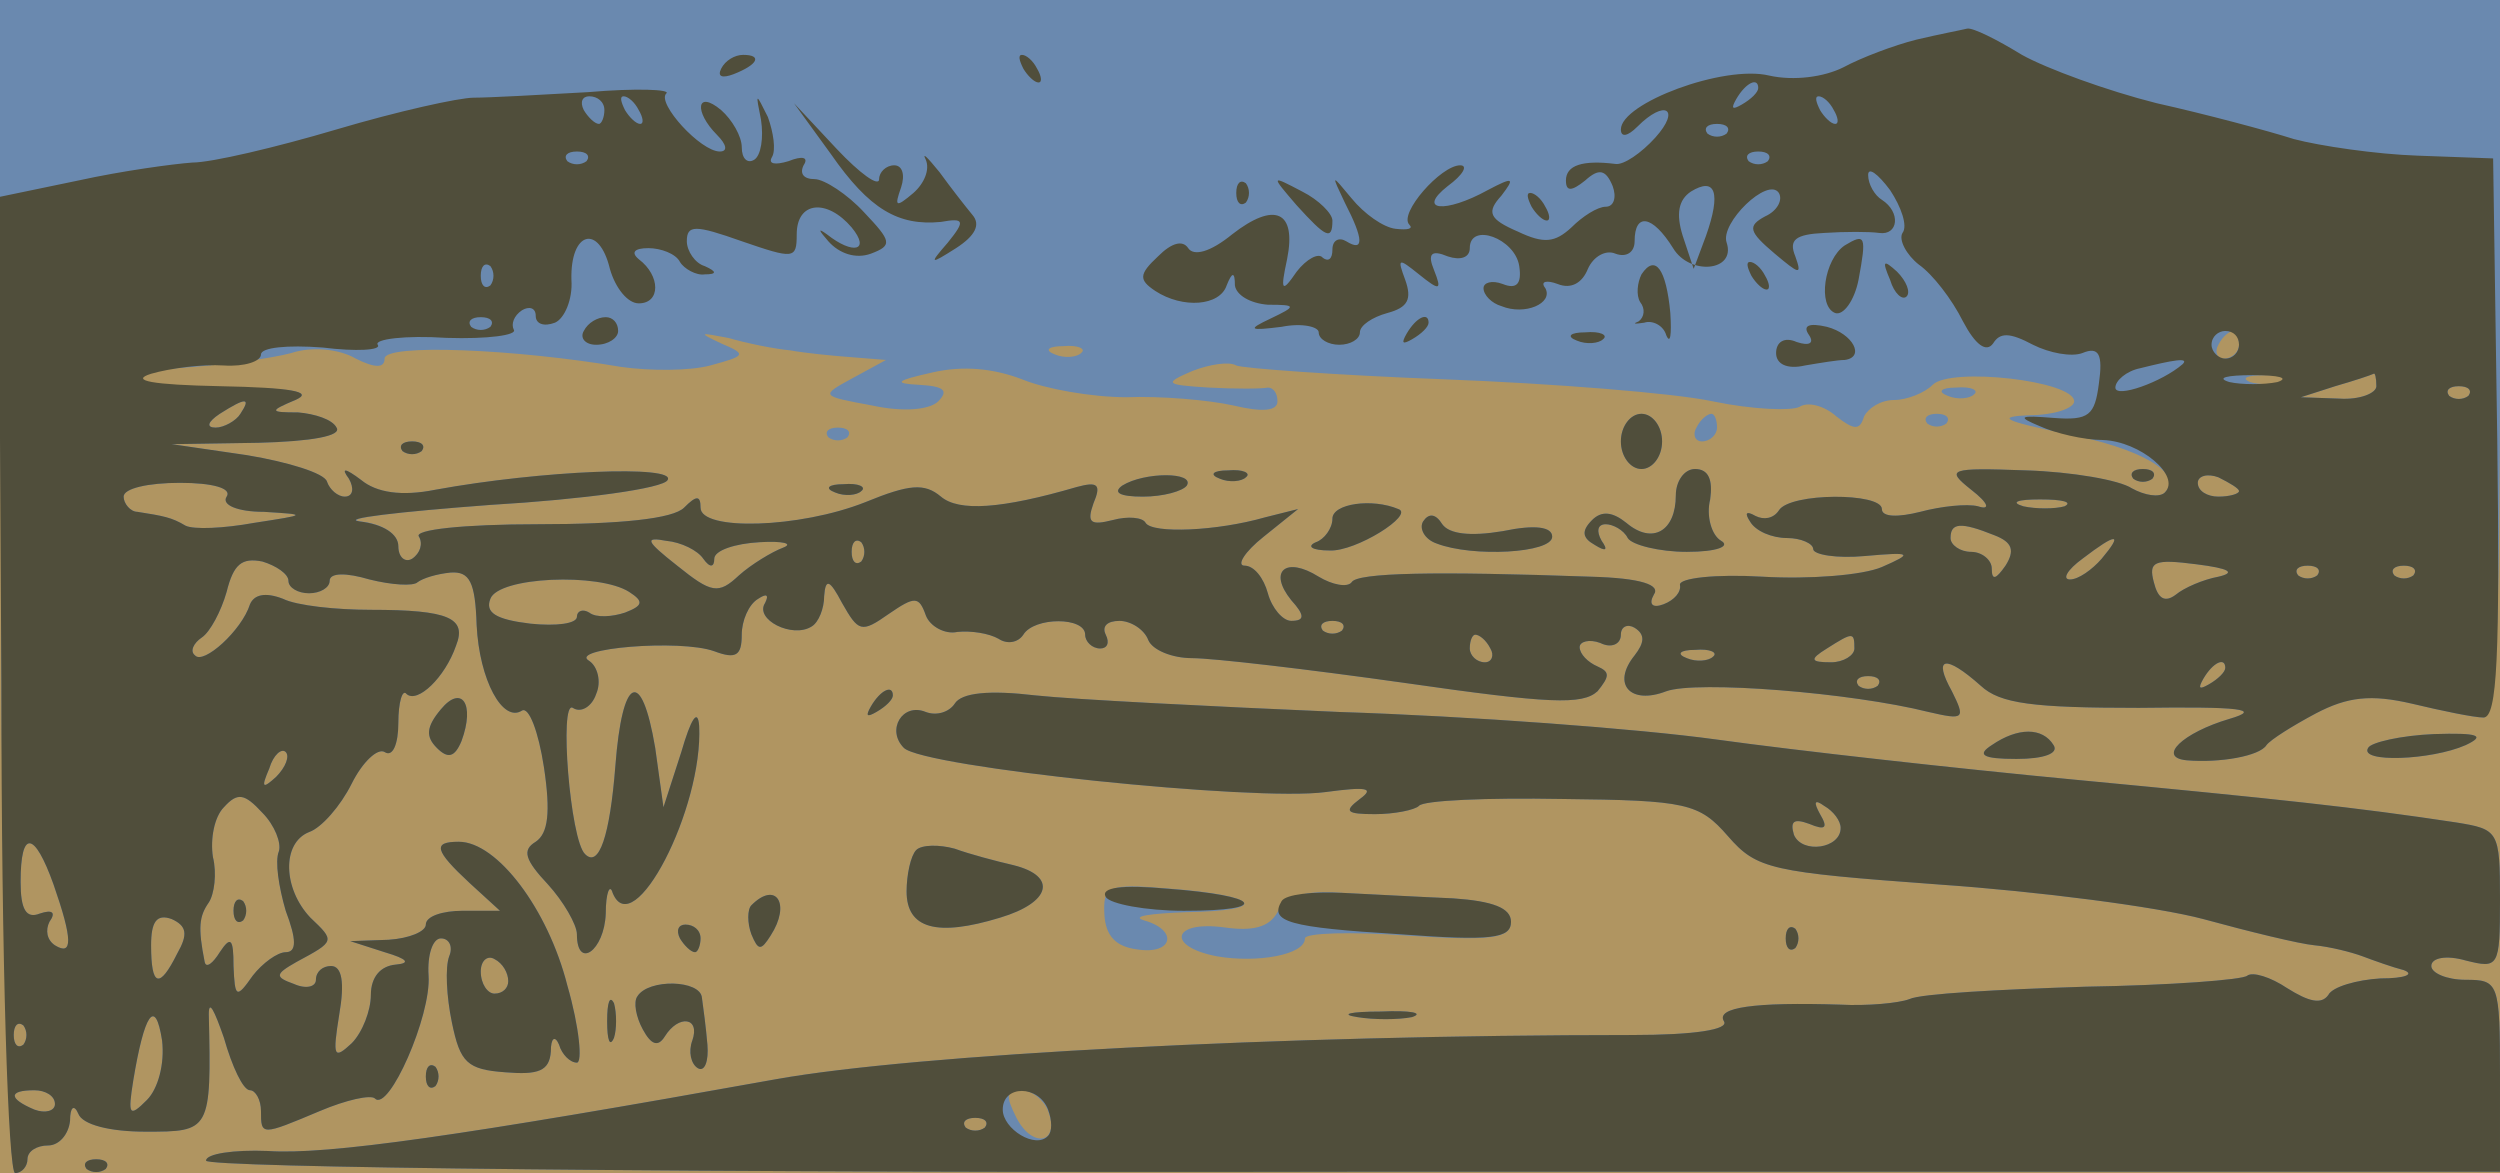
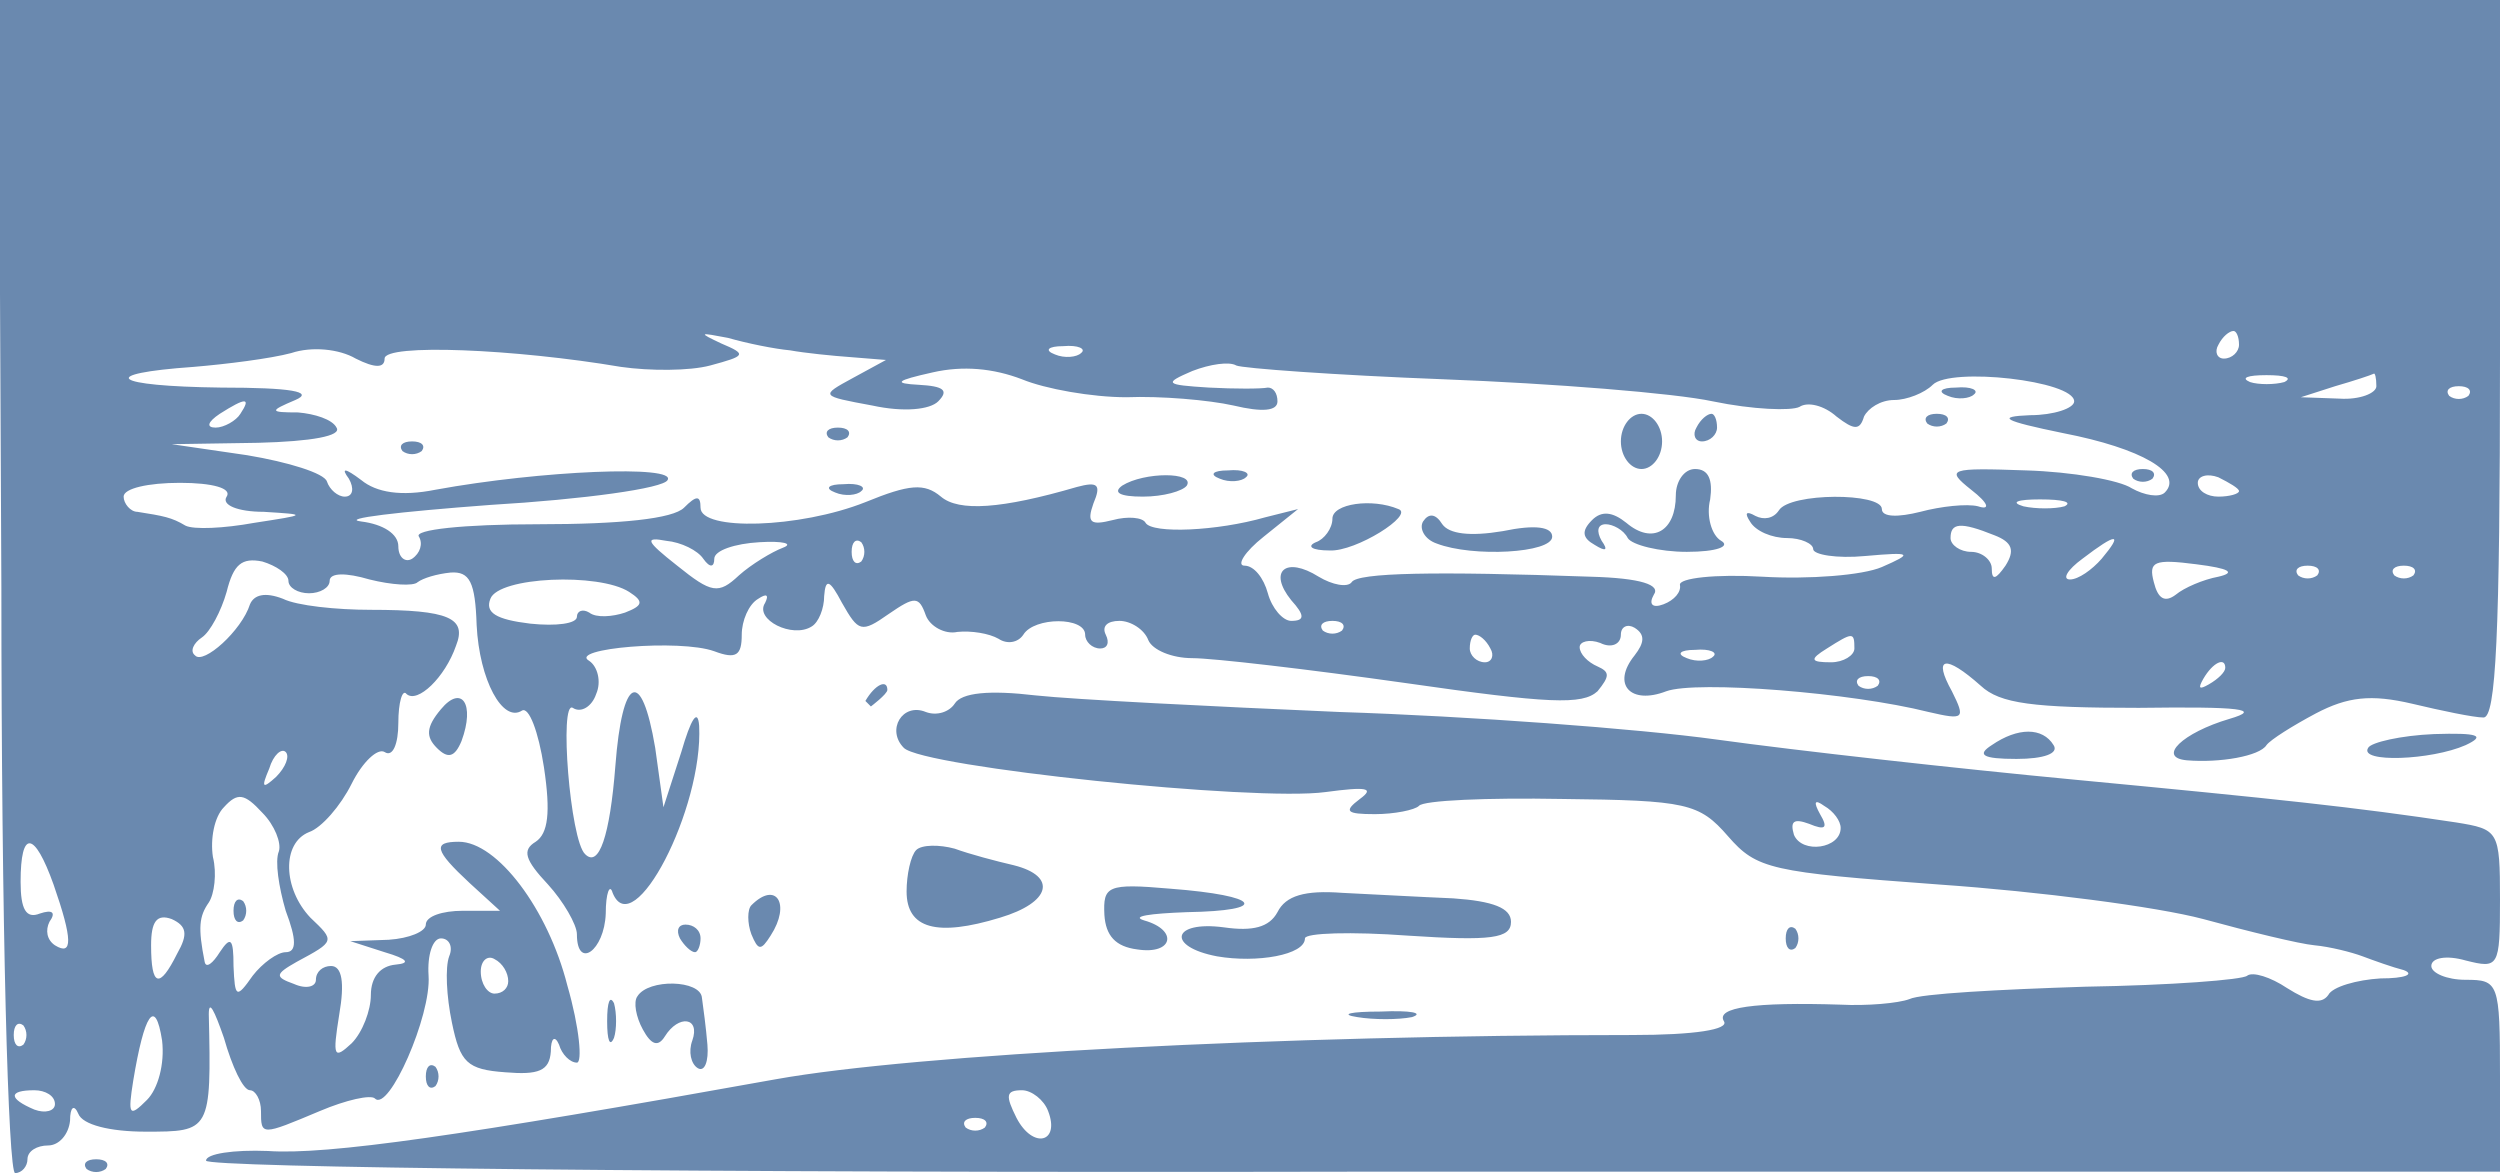
<svg xmlns="http://www.w3.org/2000/svg" width="1820" height="854">
  <g>
    <svg width="1820" height="854" />
    <svg width="1820" height="854" version="1.0" viewBox="0 0 1820 854">
      <g fill="#b09561" transform="matrix(1 0 0 -1.005 0 854)">
-         <path d="M0 425V0h1820v850H0V425z" />
-       </g>
+         </g>
    </svg>
    <svg width="1820" height="854" version="1.0" viewBox="0 0 1820 854">
      <g fill="#6a89af" transform="matrix(1 0 0 -1.005 0 854)">
-         <path d="M1 425C1 178 6 0 11 0s9 5 9 10c0 6 7 10 15 10s15 8 16 18c0 10 3 12 6 5 3-8 23-13 49-13 47 0 48 0 46 85 0 11 4 3 11-17 6-21 14-38 19-38 4 0 8-7 8-15 0-18 0-18 43 0 19 8 37 12 40 9 10-10 41 60 39 89-1 15 3 27 9 27s9-6 6-13c-3-8-2-29 2-48 6-29 11-34 39-36 24-2 32 1 33 15 0 10 3 12 6 5 2-7 8-13 13-13 4 0 2 25-7 56-14 55-51 104-79 104-19 0-18-6 8-30l22-20h-27c-15 0-27-4-27-10 0-5-12-10-27-11l-28-1 25-8c17-5 19-8 8-9s-18-9-18-22c0-11-6-27-14-35-13-12-14-10-9 21 4 23 2 35-6 35-6 0-11-4-11-10 0-5-7-7-16-3-14 5-14 7 2 16 28 15 28 15 10 32-20 21-21 54-1 62 9 3 23 19 31 35s19 26 24 23c6-4 10 6 10 21s3 25 6 21c8-7 28 12 36 35 8 20-5 26-62 26-25 0-54 3-64 8-13 5-21 3-24-4-6-19-34-44-40-37-4 3-1 9 5 13s14 19 18 33c5 20 11 25 26 22 10-3 19-9 19-14s7-9 15-9 15 4 15 9c0 6 12 6 29 1 16-4 32-5 35-2 4 3 14 6 24 7 14 1 18-7 19-38 2-40 19-71 33-62 5 3 12-15 16-41 5-33 3-48-6-54-10-6-8-13 9-31 11-12 21-29 21-36 0-26 20-12 21 15 0 15 3 22 5 15 15-37 66 61 63 121-1 13-6 5-13-19l-13-40-6 43c-10 59-24 52-29-13-4-51-12-74-22-64-11 10-19 112-9 106 6-4 14 1 17 10 4 9 1 20-5 24-16 9 66 16 91 7 16-6 20-3 20 12 0 10 5 22 12 26 6 4 8 3 5-3-8-12 20-26 34-17 5 3 9 13 9 22 1 13 4 12 13-5 12-21 14-22 34-8 19 13 22 13 27-1 3-8 14-14 23-12 10 1 23-1 30-5 6-4 14-3 18 3 8 13 45 13 45 0 0-5 5-10 11-10 5 0 7 4 4 10s1 10 10 10c8 0 18-6 21-14 3-7 17-13 32-13s84-8 155-18c105-15 129-16 140-6 9 11 9 14 0 18-7 3-13 9-13 14 0 4 7 6 15 3 8-4 15-1 15 6 0 6 5 8 10 5 8-5 7-11 0-20-17-21-3-36 23-26 22 8 135-1 191-15 26-6 27-5 17 15-14 25-5 27 21 4 14-13 38-16 115-16 75 1 90-1 66-8-34-10-53-28-31-30 24-2 53 3 58 11 3 4 19 14 36 23 23 12 40 14 70 7 21-5 45-10 52-10 9 0 12 59 12 260v260H-1l2-425zm574 171c11-2 31-4 45-5l25-2-24-13c-24-13-24-13 14-20 23-5 42-3 48 3 8 8 4 11-14 12-19 1-17 3 10 9 22 5 44 3 65-5 17-7 51-13 76-13 25 1 60-2 78-6 21-5 32-4 32 3 0 6-3 10-7 10-5-1-24-1-43 0-32 2-33 3-12 12 13 5 27 7 32 4 4-2 72-7 151-10s168-10 196-16c29-6 57-7 63-4 6 4 18 1 27-7 13-10 17-10 20 0 3 6 12 12 22 12 9 0 22 5 28 11 13 13 103 3 103-12 0-5-15-10-32-10-25-1-20-4 24-13 57-11 88-29 74-43-4-4-15-2-24 3-9 6-44 12-77 13-56 2-59 1-40-14 13-10 14-15 5-12-8 2-27 0-42-4-16-4-28-4-28 2 0 12-67 12-75-1-4-6-11-7-17-4-7 4-8 2-4-4 4-7 16-12 27-12 10 0 19-4 19-8s17-7 38-5c34 3 35 2 12-8-14-6-53-9-87-7s-61-1-60-6-4-11-12-14-11 0-7 7c5 7-9 12-46 13-113 4-170 3-174-4-3-4-14-2-24 4-24 15-37 4-20-17 10-11 10-15 0-15-6 0-14 9-17 20s-10 20-17 20c-6 0 0 10 14 21l25 20-24-6c-35-10-82-12-87-4-2 4-13 5-24 2-16-4-19-2-14 12 6 14 3 16-12 12-55-16-86-18-99-7-12 10-23 9-55-4-48-19-120-21-120-4 0 9-3 9-12 0-8-8-46-12-106-12-55 0-91-4-87-9 3-5 1-12-5-16-5-3-10 1-10 9 0 9-11 16-27 18s27 7 94 12c68 4 126 12 129 18 7 11-92 7-169-7-25-5-43-2-54 7-12 9-15 9-9 1 4-7 3-13-3-13-5 0-11 5-13 11s-28 14-58 19l-55 8 63 1c39 1 61 5 57 11-3 6-16 10-28 11-21 0-21 1-2 9 14 6-3 9-54 9-80 1-91 10-20 15 24 2 56 6 71 10 15 5 35 3 47-4 14-7 21-7 21 0 0 11 95 7 172-6 21-3 50-3 65 1 26 7 27 8 8 16-17 8-16 8 5 4 14-4 34-8 45-9zm1055 4c0-5-5-10-11-10-5 0-7 5-4 10 3 6 8 10 11 10 2 0 4-4 4-10zm-843-6c-3-3-12-4-19-1-8 3-5 6 6 6 11 1 17-2 13-5zm876-21c-7-2-19-2-25 0-7 3-2 5 12 5s19-2 13-5zm67-3c0-5-12-10-27-9l-28 1 25 8c14 4 26 8 28 9 1 1 2-3 2-9zm67-7c-4-3-10-3-14 0-3 4 0 7 7 7s10-3 7-7zM175 550c-3-5-12-10-18-10-7 0-6 4 3 10 19 12 23 12 15 0zm1455-56c0-2-7-4-15-4s-15 4-15 10c0 5 7 7 15 4 8-4 15-8 15-10zm-1465-4c-4-6 8-11 27-11 32-2 32-2-7-8-22-4-44-5-50-2-10 6-16 7-35 10-5 0-10 6-10 11 0 6 18 10 41 10 24 0 38-4 34-10zm1338-7c-7-2-21-2-30 0-10 3-4 5 12 5 17 0 24-2 18-5zm-51-21c13-5 15-11 8-22-7-10-10-11-10-2 0 6-7 12-15 12s-15 5-15 10c0 11 7 12 32 2zm-940-17c5-7 8-6 8 0s15 11 33 12c17 1 25-1 17-4s-23-12-32-20c-15-14-20-13-45 7-23 18-24 21-8 18 11-1 23-7 27-13zm115-2c-4-3-7 0-7 7s3 10 7 7c3-4 3-10 0-14zm903 2c-7-8-17-15-23-15s-2 7 9 15c25 19 30 19 14 0zm85-13c-11-2-25-8-31-13-8-6-13-3-16 9-4 15 0 17 31 13 24-3 29-6 16-9zm72 1c-4-3-10-3-14 0-3 4 0 7 7 7s10-3 7-7zm70 0c-4-3-10-3-14 0-3 4 0 7 7 7s10-3 7-7zM458 421c11-7 10-10-3-15-9-3-21-4-26 0-5 3-9 1-9-3 0-5-15-7-34-5-25 3-33 8-29 18 6 16 79 19 101 5zm519-28c-4-3-10-3-14 0-3 4 0 7 7 7s10-3 7-7zm108-13c3-5 1-10-4-10-6 0-11 5-11 10 0 6 2 10 4 10 3 0 8-4 11-10zm265 0c0-5-8-10-17-10-15 0-16 2-3 10 19 12 20 12 20 0zm-103-6c-3-3-12-4-19-1-8 3-5 6 6 6 11 1 17-2 13-5zm373-8c0-3-5-8-12-12s-8-3-4 4c7 12 16 16 16 8zm-253-13c-4-3-10-3-14 0-3 4 0 7 7 7s10-3 7-7zM201 287c-10-9-11-8-5 6 3 10 9 15 12 12s0-11-7-18zm2-54c-3-7 0-26 5-43 8-21 8-30 0-30-6 0-17-8-24-17-12-17-13-16-14 7 0 20-2 22-10 10-5-8-10-12-11-7-5 25-4 33 3 43 4 6 6 21 3 33-2 13 1 29 8 36 10 11 15 10 28-4 9-9 14-22 12-28zM39 209c14-40 14-52 1-44-6 4-7 11-4 17 5 7 2 9-7 6-10-4-14 3-14 23 0 38 10 37 24-2zm90-50c-13-26-19-24-19 6 0 17 4 23 15 19 11-5 12-11 4-25zm241-20c0-5-4-9-10-9-5 0-10 7-10 16 0 8 5 12 10 9 6-3 10-10 10-16zM107 53C94 40 93 42 97 67c8 48 16 61 21 29 2-17-3-35-11-43zM17 93c-4-3-7 0-7 7s3 10 7 7c3-4 3-10 0-14zm23-43c0-5-7-7-15-4-19 8-19 14 0 14 8 0 15-4 15-10zm1378 513c7-3 16-2 19 1 4 3-2 6-13 5-11 0-14-3-6-6zm-238-33c0-11 7-20 15-20s15 9 15 20-7 20-15 20-15-9-15-20zm55 10c-3-5-1-10 4-10 6 0 11 5 11 10 0 6-2 10-4 10-3 0-8-4-11-10zm168 3c4-3 10-3 14 0 3 4 0 7-7 7s-10-3-7-7zm-800-10c4-3 10-3 14 0 3 4 0 7-7 7s-10-3-7-7zm-310-10c4-3 10-3 14 0 3 4 0 7-7 7s-10-3-7-7zm524-25c-7-5-2-8 15-8 15 0 29 4 32 8 6 10-31 10-47 0zm71 5c7-3 16-2 19 1 4 3-2 6-13 5-11 0-14-3-6-6zm332-12c0-26-17-36-36-20-10 8-18 9-25 2-8-8-7-13 2-18 8-5 10-4 5 3-4 7-3 12 3 12 5 0 13-4 16-10 3-5 23-10 43-10 22 0 32 4 25 8s-11 18-8 30c2 14-1 22-11 22-8 0-14-9-14-19zm333 12c4-3 10-3 14 0 3 4 0 7-7 7s-10-3-7-7zm-945-10c7-3 16-2 19 1 4 3-2 6-13 5-11 0-14-3-6-6zm362-19c0-7-6-15-12-17-7-3-3-6 10-6 19-1 62 26 50 30-19 8-48 4-48-7zm66-2c-3-5 1-13 10-16 26-10 84-7 84 5 0 7-12 9-36 4-24-4-39-2-44 5-5 8-10 8-14 2zM170 190c0-7 3-10 7-7 3 4 3 10 0 14-4 3-7 0-7-7zm151 146c-11-13-11-20-3-28s13-7 18 5c10 27 0 41-15 23zm313 2c-4-7-3-8 4-4s12 9 12 12c0 8-9 4-16-8zm61 2c-4-6-13-9-21-6-17 7-29-13-16-26 14-14 256-39 307-32 30 4 36 3 25-5-12-9-10-11 11-11 14 0 29 3 32 6 3 4 50 6 104 5 91-1 100-3 121-27s31-26 154-35c72-5 158-16 192-25 33-9 70-18 81-19s27-5 35-8 22-8 30-10c8-3 1-6-17-6-17-1-35-6-38-12-5-7-14-5-30 5-12 8-25 12-29 9-3-3-56-7-118-8-62-2-120-5-128-9-8-3-31-5-50-4-63 2-91-2-85-12 4-6-21-10-67-10-255 0-522-14-623-32-229-41-327-55-370-52-25 1-45-2-45-7s347-9 835-8h835v69c0 68-1 70-25 70-14 0-25 5-25 10 0 6 11 8 25 4 24-6 25-5 25 44 0 50-1 51-32 56-73 11-130 17-278 31-85 8-202 21-260 29s-181 17-275 20c-93 4-193 9-221 12-34 4-54 2-59-6zm645-90c0-15-28-19-34-5-3 10 0 12 11 8 12-5 14-3 8 7-5 9-4 11 3 6 7-4 12-11 12-16zM763 45c9-23-11-28-23-5-8 16-8 20 4 20 7 0 16-7 19-15zm-46-12c-4-3-10-3-14 0-3 4 0 7 7 7s10-3 7-7zm733 277c-11-7-7-10 18-10 20 0 31 4 27 10-8 13-26 13-45 0zm274-2c-7-11 46-9 71 2 15 7 9 9-23 8-24-1-46-6-48-10zM667 234c-4-4-7-18-7-30 0-27 22-33 68-19 37 11 42 30 10 38-13 3-32 8-43 12-11 3-24 3-28-1zm137-47c1-15 8-23 24-25 26-4 30 14 5 21-10 3 4 5 31 6 61 1 54 12-12 17-46 4-49 2-48-19zm126 2c-6-11-18-14-39-11-38 5-42-14-5-21 29-5 64 1 64 13 0 4 34 5 75 2 61-4 75-2 75 10 0 10-13 15-42 17-24 1-60 3-81 4-27 2-41-2-47-14zm-383 5c-3-3-3-13 0-21 5-12 7-12 14-1 15 23 4 40-14 22zm-52-24c3-5 8-10 11-10 2 0 4 5 4 10 0 6-5 10-11 10-5 0-7-4-4-10zm805 0c0-7 3-10 7-7 3 4 3 10 0 14-4 3-7 0-7-7zm-836-42c-3-4-1-15 4-24 6-11 11-13 16-5 10 16 26 14 20-3-3-8-1-17 4-20s8 5 7 17-3 27-4 34c-1 13-39 14-47 1zm-22-18c0-14 2-19 5-12 2 6 2 18 0 25-3 6-5 1-5-13zm546 3c12-2 30-2 40 0 9 3-1 5-23 4-22 0-30-2-17-4zM310 70c0-7 3-10 7-7 3 4 3 10 0 14-4 3-7 0-7-7zM63 3c4-3 10-3 14 0 3 4 0 7-7 7s-10-3-7-7z" />
+         <path d="M1 425C1 178 6 0 11 0s9 5 9 10c0 6 7 10 15 10s15 8 16 18c0 10 3 12 6 5 3-8 23-13 49-13 47 0 48 0 46 85 0 11 4 3 11-17 6-21 14-38 19-38 4 0 8-7 8-15 0-18 0-18 43 0 19 8 37 12 40 9 10-10 41 60 39 89-1 15 3 27 9 27s9-6 6-13c-3-8-2-29 2-48 6-29 11-34 39-36 24-2 32 1 33 15 0 10 3 12 6 5 2-7 8-13 13-13 4 0 2 25-7 56-14 55-51 104-79 104-19 0-18-6 8-30l22-20h-27c-15 0-27-4-27-10 0-5-12-10-27-11l-28-1 25-8c17-5 19-8 8-9s-18-9-18-22c0-11-6-27-14-35-13-12-14-10-9 21 4 23 2 35-6 35-6 0-11-4-11-10 0-5-7-7-16-3-14 5-14 7 2 16 28 15 28 15 10 32-20 21-21 54-1 62 9 3 23 19 31 35s19 26 24 23c6-4 10 6 10 21s3 25 6 21c8-7 28 12 36 35 8 20-5 26-62 26-25 0-54 3-64 8-13 5-21 3-24-4-6-19-34-44-40-37-4 3-1 9 5 13s14 19 18 33c5 20 11 25 26 22 10-3 19-9 19-14s7-9 15-9 15 4 15 9c0 6 12 6 29 1 16-4 32-5 35-2 4 3 14 6 24 7 14 1 18-7 19-38 2-40 19-71 33-62 5 3 12-15 16-41 5-33 3-48-6-54-10-6-8-13 9-31 11-12 21-29 21-36 0-26 20-12 21 15 0 15 3 22 5 15 15-37 66 61 63 121-1 13-6 5-13-19l-13-40-6 43c-10 59-24 52-29-13-4-51-12-74-22-64-11 10-19 112-9 106 6-4 14 1 17 10 4 9 1 20-5 24-16 9 66 16 91 7 16-6 20-3 20 12 0 10 5 22 12 26 6 4 8 3 5-3-8-12 20-26 34-17 5 3 9 13 9 22 1 13 4 12 13-5 12-21 14-22 34-8 19 13 22 13 27-1 3-8 14-14 23-12 10 1 23-1 30-5 6-4 14-3 18 3 8 13 45 13 45 0 0-5 5-10 11-10 5 0 7 4 4 10s1 10 10 10c8 0 18-6 21-14 3-7 17-13 32-13s84-8 155-18c105-15 129-16 140-6 9 11 9 14 0 18-7 3-13 9-13 14 0 4 7 6 15 3 8-4 15-1 15 6 0 6 5 8 10 5 8-5 7-11 0-20-17-21-3-36 23-26 22 8 135-1 191-15 26-6 27-5 17 15-14 25-5 27 21 4 14-13 38-16 115-16 75 1 90-1 66-8-34-10-53-28-31-30 24-2 53 3 58 11 3 4 19 14 36 23 23 12 40 14 70 7 21-5 45-10 52-10 9 0 12 59 12 260v260H-1l2-425zm574 171c11-2 31-4 45-5l25-2-24-13c-24-13-24-13 14-20 23-5 42-3 48 3 8 8 4 11-14 12-19 1-17 3 10 9 22 5 44 3 65-5 17-7 51-13 76-13 25 1 60-2 78-6 21-5 32-4 32 3 0 6-3 10-7 10-5-1-24-1-43 0-32 2-33 3-12 12 13 5 27 7 32 4 4-2 72-7 151-10s168-10 196-16c29-6 57-7 63-4 6 4 18 1 27-7 13-10 17-10 20 0 3 6 12 12 22 12 9 0 22 5 28 11 13 13 103 3 103-12 0-5-15-10-32-10-25-1-20-4 24-13 57-11 88-29 74-43-4-4-15-2-24 3-9 6-44 12-77 13-56 2-59 1-40-14 13-10 14-15 5-12-8 2-27 0-42-4-16-4-28-4-28 2 0 12-67 12-75-1-4-6-11-7-17-4-7 4-8 2-4-4 4-7 16-12 27-12 10 0 19-4 19-8s17-7 38-5c34 3 35 2 12-8-14-6-53-9-87-7s-61-1-60-6-4-11-12-14-11 0-7 7c5 7-9 12-46 13-113 4-170 3-174-4-3-4-14-2-24 4-24 15-37 4-20-17 10-11 10-15 0-15-6 0-14 9-17 20s-10 20-17 20c-6 0 0 10 14 21l25 20-24-6c-35-10-82-12-87-4-2 4-13 5-24 2-16-4-19-2-14 12 6 14 3 16-12 12-55-16-86-18-99-7-12 10-23 9-55-4-48-19-120-21-120-4 0 9-3 9-12 0-8-8-46-12-106-12-55 0-91-4-87-9 3-5 1-12-5-16-5-3-10 1-10 9 0 9-11 16-27 18s27 7 94 12c68 4 126 12 129 18 7 11-92 7-169-7-25-5-43-2-54 7-12 9-15 9-9 1 4-7 3-13-3-13-5 0-11 5-13 11s-28 14-58 19l-55 8 63 1c39 1 61 5 57 11-3 6-16 10-28 11-21 0-21 1-2 9 14 6-3 9-54 9-80 1-91 10-20 15 24 2 56 6 71 10 15 5 35 3 47-4 14-7 21-7 21 0 0 11 95 7 172-6 21-3 50-3 65 1 26 7 27 8 8 16-17 8-16 8 5 4 14-4 34-8 45-9zm1055 4c0-5-5-10-11-10-5 0-7 5-4 10 3 6 8 10 11 10 2 0 4-4 4-10zm-843-6c-3-3-12-4-19-1-8 3-5 6 6 6 11 1 17-2 13-5zm876-21c-7-2-19-2-25 0-7 3-2 5 12 5s19-2 13-5zm67-3c0-5-12-10-27-9l-28 1 25 8c14 4 26 8 28 9 1 1 2-3 2-9zm67-7c-4-3-10-3-14 0-3 4 0 7 7 7s10-3 7-7zM175 550c-3-5-12-10-18-10-7 0-6 4 3 10 19 12 23 12 15 0zm1455-56c0-2-7-4-15-4s-15 4-15 10c0 5 7 7 15 4 8-4 15-8 15-10zm-1465-4c-4-6 8-11 27-11 32-2 32-2-7-8-22-4-44-5-50-2-10 6-16 7-35 10-5 0-10 6-10 11 0 6 18 10 41 10 24 0 38-4 34-10zm1338-7c-7-2-21-2-30 0-10 3-4 5 12 5 17 0 24-2 18-5zm-51-21c13-5 15-11 8-22-7-10-10-11-10-2 0 6-7 12-15 12s-15 5-15 10c0 11 7 12 32 2zm-940-17c5-7 8-6 8 0s15 11 33 12c17 1 25-1 17-4s-23-12-32-20c-15-14-20-13-45 7-23 18-24 21-8 18 11-1 23-7 27-13zm115-2c-4-3-7 0-7 7s3 10 7 7c3-4 3-10 0-14zm903 2c-7-8-17-15-23-15s-2 7 9 15c25 19 30 19 14 0zm85-13c-11-2-25-8-31-13-8-6-13-3-16 9-4 15 0 17 31 13 24-3 29-6 16-9zm72 1c-4-3-10-3-14 0-3 4 0 7 7 7s10-3 7-7zm70 0c-4-3-10-3-14 0-3 4 0 7 7 7s10-3 7-7zM458 421c11-7 10-10-3-15-9-3-21-4-26 0-5 3-9 1-9-3 0-5-15-7-34-5-25 3-33 8-29 18 6 16 79 19 101 5zm519-28c-4-3-10-3-14 0-3 4 0 7 7 7s10-3 7-7zm108-13c3-5 1-10-4-10-6 0-11 5-11 10 0 6 2 10 4 10 3 0 8-4 11-10zm265 0c0-5-8-10-17-10-15 0-16 2-3 10 19 12 20 12 20 0zm-103-6c-3-3-12-4-19-1-8 3-5 6 6 6 11 1 17-2 13-5zm373-8c0-3-5-8-12-12s-8-3-4 4c7 12 16 16 16 8zm-253-13c-4-3-10-3-14 0-3 4 0 7 7 7s10-3 7-7zM201 287c-10-9-11-8-5 6 3 10 9 15 12 12s0-11-7-18zm2-54c-3-7 0-26 5-43 8-21 8-30 0-30-6 0-17-8-24-17-12-17-13-16-14 7 0 20-2 22-10 10-5-8-10-12-11-7-5 25-4 33 3 43 4 6 6 21 3 33-2 13 1 29 8 36 10 11 15 10 28-4 9-9 14-22 12-28zM39 209c14-40 14-52 1-44-6 4-7 11-4 17 5 7 2 9-7 6-10-4-14 3-14 23 0 38 10 37 24-2zm90-50c-13-26-19-24-19 6 0 17 4 23 15 19 11-5 12-11 4-25zm241-20c0-5-4-9-10-9-5 0-10 7-10 16 0 8 5 12 10 9 6-3 10-10 10-16zM107 53C94 40 93 42 97 67c8 48 16 61 21 29 2-17-3-35-11-43zM17 93c-4-3-7 0-7 7s3 10 7 7c3-4 3-10 0-14zm23-43c0-5-7-7-15-4-19 8-19 14 0 14 8 0 15-4 15-10zm1378 513c7-3 16-2 19 1 4 3-2 6-13 5-11 0-14-3-6-6zm-238-33c0-11 7-20 15-20s15 9 15 20-7 20-15 20-15-9-15-20zm55 10c-3-5-1-10 4-10 6 0 11 5 11 10 0 6-2 10-4 10-3 0-8-4-11-10zm168 3c4-3 10-3 14 0 3 4 0 7-7 7s-10-3-7-7zm-800-10c4-3 10-3 14 0 3 4 0 7-7 7s-10-3-7-7zm-310-10c4-3 10-3 14 0 3 4 0 7-7 7s-10-3-7-7zm524-25c-7-5-2-8 15-8 15 0 29 4 32 8 6 10-31 10-47 0zm71 5c7-3 16-2 19 1 4 3-2 6-13 5-11 0-14-3-6-6zm332-12c0-26-17-36-36-20-10 8-18 9-25 2-8-8-7-13 2-18 8-5 10-4 5 3-4 7-3 12 3 12 5 0 13-4 16-10 3-5 23-10 43-10 22 0 32 4 25 8s-11 18-8 30c2 14-1 22-11 22-8 0-14-9-14-19zm333 12c4-3 10-3 14 0 3 4 0 7-7 7s-10-3-7-7zm-945-10c7-3 16-2 19 1 4 3-2 6-13 5-11 0-14-3-6-6zm362-19c0-7-6-15-12-17-7-3-3-6 10-6 19-1 62 26 50 30-19 8-48 4-48-7zm66-2c-3-5 1-13 10-16 26-10 84-7 84 5 0 7-12 9-36 4-24-4-39-2-44 5-5 8-10 8-14 2zM170 190c0-7 3-10 7-7 3 4 3 10 0 14-4 3-7 0-7-7zm151 146c-11-13-11-20-3-28s13-7 18 5c10 27 0 41-15 23zm313 2s12 9 12 12c0 8-9 4-16-8zm61 2c-4-6-13-9-21-6-17 7-29-13-16-26 14-14 256-39 307-32 30 4 36 3 25-5-12-9-10-11 11-11 14 0 29 3 32 6 3 4 50 6 104 5 91-1 100-3 121-27s31-26 154-35c72-5 158-16 192-25 33-9 70-18 81-19s27-5 35-8 22-8 30-10c8-3 1-6-17-6-17-1-35-6-38-12-5-7-14-5-30 5-12 8-25 12-29 9-3-3-56-7-118-8-62-2-120-5-128-9-8-3-31-5-50-4-63 2-91-2-85-12 4-6-21-10-67-10-255 0-522-14-623-32-229-41-327-55-370-52-25 1-45-2-45-7s347-9 835-8h835v69c0 68-1 70-25 70-14 0-25 5-25 10 0 6 11 8 25 4 24-6 25-5 25 44 0 50-1 51-32 56-73 11-130 17-278 31-85 8-202 21-260 29s-181 17-275 20c-93 4-193 9-221 12-34 4-54 2-59-6zm645-90c0-15-28-19-34-5-3 10 0 12 11 8 12-5 14-3 8 7-5 9-4 11 3 6 7-4 12-11 12-16zM763 45c9-23-11-28-23-5-8 16-8 20 4 20 7 0 16-7 19-15zm-46-12c-4-3-10-3-14 0-3 4 0 7 7 7s10-3 7-7zm733 277c-11-7-7-10 18-10 20 0 31 4 27 10-8 13-26 13-45 0zm274-2c-7-11 46-9 71 2 15 7 9 9-23 8-24-1-46-6-48-10zM667 234c-4-4-7-18-7-30 0-27 22-33 68-19 37 11 42 30 10 38-13 3-32 8-43 12-11 3-24 3-28-1zm137-47c1-15 8-23 24-25 26-4 30 14 5 21-10 3 4 5 31 6 61 1 54 12-12 17-46 4-49 2-48-19zm126 2c-6-11-18-14-39-11-38 5-42-14-5-21 29-5 64 1 64 13 0 4 34 5 75 2 61-4 75-2 75 10 0 10-13 15-42 17-24 1-60 3-81 4-27 2-41-2-47-14zm-383 5c-3-3-3-13 0-21 5-12 7-12 14-1 15 23 4 40-14 22zm-52-24c3-5 8-10 11-10 2 0 4 5 4 10 0 6-5 10-11 10-5 0-7-4-4-10zm805 0c0-7 3-10 7-7 3 4 3 10 0 14-4 3-7 0-7-7zm-836-42c-3-4-1-15 4-24 6-11 11-13 16-5 10 16 26 14 20-3-3-8-1-17 4-20s8 5 7 17-3 27-4 34c-1 13-39 14-47 1zm-22-18c0-14 2-19 5-12 2 6 2 18 0 25-3 6-5 1-5-13zm546 3c12-2 30-2 40 0 9 3-1 5-23 4-22 0-30-2-17-4zM310 70c0-7 3-10 7-7 3 4 3 10 0 14-4 3-7 0-7-7zM63 3c4-3 10-3 14 0 3 4 0 7-7 7s-10-3-7-7z" />
      </g>
    </svg>
    <svg width="1820" height="854" version="1.0" viewBox="0 0 1820 854">
      <g fill="#504e3b" transform="matrix(1 0 0 -1.005 0 854)">
-         <path d="M1395 821c-16-4-40-13-53-20-14-7-36-10-54-6-33 8-108-20-108-39 0-6 5-5 12 2 20 20 32 13 13-8-10-11-23-20-29-19-24 3-36-1-36-12 0-8 4-8 14 0 10 9 15 8 20-4 3-8 1-15-5-15s-17-7-25-15c-12-11-20-12-39-3-21 9-23 14-12 26 10 13 9 14-10 4-31-17-52-15-29 3 11 8 15 15 9 15-14 0-45-35-37-43 3-3-1-4-10-3s-23 11-32 22c-15 18-15 18-5-3 14-27 14-36 1-28-5 3-10 1-10-6s-3-9-7-6c-3 4-12-1-19-10-11-16-12-14-7 9 7 35-9 42-40 18-16-13-28-16-32-10s-12 4-22-6c-14-13-14-17-2-25 20-13 47-11 52 4 4 10 6 10 6 0 1-7 11-13 24-14 21 0 21-1 2-10-17-8-16-9 8-6 15 3 27 0 27-4 0-5 7-9 15-9s15 4 15 9 9 11 20 14c15 4 18 10 13 24-6 16-5 16 10 4s17-12 11 3c-5 12-2 15 10 10 9-3 16-1 16 6 0 19 33 7 36-13 2-13-2-17-12-13-8 3-14 1-14-3 0-5 6-11 13-13 17-7 38 2 32 13-4 5 1 6 9 3 10-4 18 1 22 11 4 9 13 14 20 11 8-3 14 1 14 9 0 21 13 19 28-5 12-20 46-17 39 4-5 14 30 48 38 36 3-5-1-13-10-17-13-7-12-11 7-27 18-15 20-16 15-2-5 12 0 16 21 17 15 1 33 1 40 0 14-2 16 15 2 24-5 3-10 11-10 18 0 6 7 1 16-11 8-12 13-26 9-31-3-5 3-16 12-23 10-7 24-25 32-41 9-17 17-23 22-16 5 8 12 8 29-1 12-6 28-9 36-6 12 5 15-1 12-22-3-23-7-27-33-25-25 2-27 1-10-6 11-5 32-10 46-10 27-1 57-26 45-38-4-4-15-2-24 3-9 6-44 12-77 13-56 2-59 1-40-14 13-10 14-15 5-12-8 2-27 0-42-4-16-4-28-4-28 2 0 12-67 12-75-1-4-6-11-7-17-4-7 4-8 2-4-4 4-7 16-12 27-12 10 0 19-4 19-8s17-7 38-5c34 3 35 2 12-8-14-6-53-9-87-7s-61-1-60-6-4-11-12-14-11 0-7 7c5 7-9 12-46 13-113 4-170 3-174-4-3-4-14-2-24 4-24 15-37 4-20-17 10-11 10-15 0-15-6 0-14 9-17 20s-10 20-17 20c-6 0 0 10 14 21l25 20-24-6c-35-10-82-12-87-4-2 4-13 5-24 2-16-4-19-2-14 12 6 14 3 16-12 12-55-16-86-18-99-7-12 10-23 9-55-4-48-19-120-21-120-4 0 9-3 9-12 0-8-8-46-12-106-12-55 0-91-4-87-9 3-5 1-12-5-16-5-3-10 1-10 9 0 9-11 16-28 18-15 2 28 7 95 12 68 4 126 12 129 18 7 11-92 7-169-7-25-5-43-2-54 7-12 9-15 9-9 1 4-7 3-13-3-13-5 0-11 5-13 11s-28 14-58 19l-55 8 63 1c39 1 61 5 57 11-3 6-16 10-28 11-21 0-21 1-2 9 14 6-3 9-55 10-49 1-66 4-50 9 14 4 37 7 53 6 15-1 27 3 27 8s19 7 45 5c24-3 43-2 40 2s20 7 50 5c30-1 52 2 49 6-2 4 0 10 6 14 5 3 10 2 10-4s6-8 14-5c7 3 13 17 12 31-1 35 20 41 28 8 4-14 13-25 21-25 16 0 16 20 0 32-6 5-3 8 7 8 9 0 20-4 23-10 3-5 12-10 18-9 9 0 9 2 0 6-7 2-13 11-13 18 0 12 6 12 40 0 38-13 40-13 40 5 0 24 22 26 40 5 14-17 1-20-18-5-7 5-6 3 1-5 8-9 20-13 31-9 16 6 15 9-5 30-12 13-29 24-36 24-8 0-11 4-8 10 4 6-1 7-11 3-10-3-15-2-12 3s1 18-3 29c-9 18-9 18-5-2 2-13 0-26-5-29s-9 1-9 9-7 20-15 27c-18 15-20-1-3-18 7-7 8-12 2-12-14 0-46 35-39 42 4 3-22 4-57 1-35-2-72-4-83-4s-56-10-100-23-91-24-105-24c-14-1-51-6-83-13l-58-12 2-353C1 152 6 0 11 0s9 5 9 10c0 6 7 10 15 10s15 8 16 18c0 10 3 12 6 5 3-8 23-13 49-13 47 0 48 0 46 85 0 11 4 3 11-17 6-21 14-38 19-38 4 0 8-7 8-15 0-18 0-18 43 0 19 8 37 12 40 9 10-10 41 60 39 89-1 15 3 27 9 27s9-6 6-13c-3-8-2-29 2-48 6-29 11-34 39-36 24-2 32 1 33 15 0 10 3 12 6 5 2-7 8-13 13-13 4 0 2 25-7 56-14 55-51 104-79 104-19 0-18-6 8-30l22-20h-27c-15 0-27-4-27-10 0-5-12-10-27-11l-28-1 25-8c17-5 19-8 8-9s-18-9-18-22c0-11-6-27-14-35-13-12-14-10-9 21 4 23 2 35-6 35-6 0-11-4-11-10 0-5-7-7-16-3-14 5-14 7 2 16 28 15 28 15 10 32-20 21-21 54-1 62 9 3 23 19 31 35s19 26 24 23c6-4 10 6 10 21s3 25 6 21c8-7 28 12 36 35 8 20-5 26-62 26-25 0-54 3-64 8-13 5-21 3-24-4-6-19-34-44-40-37-4 3-1 9 5 13s14 19 18 33c5 20 11 25 26 22 10-3 19-9 19-14s7-9 15-9 15 4 15 9c0 6 12 6 29 1 16-4 32-5 35-2 4 3 14 6 24 7 14 1 18-7 19-38 2-40 19-71 33-62 5 3 12-15 16-41 5-33 3-48-6-54-10-6-8-13 9-31 11-12 21-29 21-36 0-26 20-12 21 15 0 15 3 22 5 15 15-37 66 61 63 121-1 13-6 5-13-19l-13-40-6 43c-10 59-24 52-29-13-4-51-12-74-22-64-11 10-19 112-9 106 6-4 14 1 17 10 4 9 1 20-5 24-16 9 66 16 91 7 16-6 20-3 20 12 0 10 5 22 12 26 6 4 8 3 5-3-8-12 20-26 34-17 5 3 9 13 9 22 1 13 4 12 13-5 12-21 14-22 34-8 19 13 22 13 27-1 3-8 14-14 23-12 10 1 23-1 30-5 6-4 14-3 18 3 8 13 45 13 45 0 0-5 5-10 11-10 5 0 7 4 4 10s1 10 10 10c8 0 18-6 21-14 3-7 17-13 32-13s84-8 155-18c105-15 129-16 140-6 9 11 9 14 0 18-7 3-13 9-13 14 0 4 7 6 15 3 8-4 15-1 15 6 0 6 5 8 10 5 8-5 7-11 0-20-17-21-3-36 23-26 22 8 135-1 191-15 26-6 27-5 17 15-14 25-5 27 21 4 14-13 38-16 115-16 75 1 90-1 66-8-34-10-53-28-31-30 24-2 53 3 58 11 3 4 19 14 36 23 23 12 40 14 70 7 21-5 45-10 52-10 10 0 12 44 10 202l-3 203-55 2c-30 1-71 7-90 12-19 6-64 18-100 26-36 9-80 25-98 35-18 11-36 20-40 19s-20-4-37-8zm-115-35c0-3-5-8-12-12s-8-3-4 4c7 12 16 16 16 8zm-840-16c0-5-2-10-4-10-3 0-8 5-11 10-3 6-1 10 4 10 6 0 11-4 11-10zm25 0c3-5 4-10 1-10s-8 5-11 10c-3 6-4 10-1 10s8-4 11-10zm870 0c3-5 4-10 1-10s-8 5-11 10c-3 6-4 10-1 10s8-4 11-10zm-78-17c-4-3-10-3-14 0-3 4 0 7 7 7s10-3 7-7zm-830-20c-4-3-10-3-14 0-3 4 0 7 7 7s10-3 7-7zm860 0c-4-3-10-3-14 0-3 4 0 7 7 7s10-3 7-7zm-45-54-9-24-8 24c-5 16-3 26 6 32 18 11 22-1 11-32zm-885-36c-4-3-7 0-7 7s3 10 7 7c3-4 3-10 0-14zm0-30c-4-3-10-3-14 0-3 4 0 7 7 7s10-3 7-7zm1273-13c0-5-4-10-10-10-5 0-10 5-10 10 0 6 5 10 10 10 6 0 10-4 10-10zm-41-14c-15-13-49-25-49-17 0 5 8 12 18 14 24 6 36 8 31 3zm69-13c-10-2-26-2-35 0-10 3-2 5 17 5s27-2 18-5zm72-3c0-5-12-10-27-9l-28 1 25 8c14 4 26 8 28 9 1 1 2-3 2-9zm67-7c-4-3-10-3-14 0-3 4 0 7 7 7s10-3 7-7zM175 550c-3-5-12-10-18-10-7 0-6 4 3 10 19 12 23 12 15 0zm1455-56c0-2-7-4-15-4s-15 4-15 10c0 5 7 7 15 4 8-4 15-8 15-10zm-1465-4c-4-6 8-11 27-11 32-2 32-2-7-8-22-4-44-5-50-2-10 6-16 7-35 10-5 0-10 6-10 11 0 6 18 10 41 10 24 0 38-4 34-10zm1338-7c-7-2-21-2-30 0-10 3-4 5 12 5 17 0 24-2 18-5zm-51-21c13-5 15-11 8-22-7-10-10-11-10-2 0 6-7 12-15 12s-15 5-15 10c0 11 7 12 32 2zm-940-17c5-7 8-6 8 0s15 11 33 12c17 1 25-1 17-4s-23-12-32-20c-15-14-20-13-45 7-23 18-24 21-8 18 11-1 23-7 27-13zm115-2c-4-3-7 0-7 7s3 10 7 7c3-4 3-10 0-14zm903 2c-7-8-17-15-23-15s-2 7 9 15c25 19 30 19 14 0zm85-13c-11-2-25-8-31-13-8-6-13-3-16 9-4 15 0 17 31 13 24-3 29-6 16-9zm72 1c-4-3-10-3-14 0-3 4 0 7 7 7s10-3 7-7zm70 0c-4-3-10-3-14 0-3 4 0 7 7 7s10-3 7-7zM458 421c11-7 10-10-3-15-9-3-21-4-26 0-5 3-9 1-9-3 0-5-15-7-34-5-25 3-33 8-29 18 6 16 79 19 101 5zm519-28c-4-3-10-3-14 0-3 4 0 7 7 7s10-3 7-7zm108-13c3-5 1-10-4-10-6 0-11 5-11 10 0 6 2 10 4 10 3 0 8-4 11-10zm265 0c0-5-8-10-17-10-15 0-16 2-3 10 19 12 20 12 20 0zm-103-6c-3-3-12-4-19-1-8 3-5 6 6 6 11 1 17-2 13-5zm373-8c0-3-5-8-12-12s-8-3-4 4c7 12 16 16 16 8zm-253-13c-4-3-10-3-14 0-3 4 0 7 7 7s10-3 7-7zM201 287c-10-9-11-8-5 6 3 10 9 15 12 12s0-11-7-18zm2-54c-3-7 0-26 5-43 8-21 8-30 0-30-6 0-17-8-24-17-12-17-13-16-14 7 0 20-2 22-10 10-5-8-10-12-11-7-5 25-4 33 3 43 4 6 6 21 3 33-2 13 1 29 8 36 10 11 15 10 28-4 9-9 14-22 12-28zM39 209c14-40 14-52 1-44-6 4-7 11-4 17 5 7 2 9-7 6-10-4-14 3-14 23 0 38 10 37 24-2zm90-50c-13-26-19-24-19 6 0 17 4 23 15 19 11-5 12-11 4-25zm241-20c0-5-4-9-10-9-5 0-10 7-10 16 0 8 5 12 10 9 6-3 10-10 10-16zM107 53C94 40 93 42 97 67c8 48 16 61 21 29 2-17-3-35-11-43zM17 93c-4-3-7 0-7 7s3 10 7 7c3-4 3-10 0-14zm23-43c0-5-7-7-15-4-19 8-19 14 0 14 8 0 15-4 15-10zm130 140c0-7 3-10 7-7 3 4 3 10 0 14-4 3-7 0-7-7zm355 610c-3-6 1-7 9-4 18 7 21 14 7 14-6 0-13-4-16-10zm220 0c3-5 8-10 11-10s2 5-1 10c-3 6-8 10-11 10s-2-4 1-10zm-140-62c28-40 49-52 80-49 17 3 18 1 5-15-14-16-13-16 6-4 14 9 18 17 12 24-5 6-16 20-24 31-9 11-13 15-10 9 3-7-1-17-9-24-13-11-14-10-9 4 3 9 1 16-5 16s-11-5-11-10c0-6-14 4-31 22l-31 33 27-37zm295-28c0-7 3-10 7-7 3 4 3 10 0 14-4 3-7 0-7-7zm44-9c21-23 26-26 26-11 0 5-10 15-22 21-23 12-23 12-4-10zm171-1c3-5 8-10 11-10s2 5-1 10c-3 6-8 10-11 10s-2-4 1-10zm228-28c-15-10-20-44-7-49 6-2 14 9 17 24 6 32 5 34-10 25zm-148-21c-3-6-4-15-1-20 4-5 3-11-1-14-5-2-3-2 4-1 6 2 14-2 16-9 3-7 4 0 3 16-3 32-11 43-21 28zm80-1c3-5 8-10 11-10s2 5-1 10c-3 6-8 10-11 10s-2-4 1-10zm101-3c3-10 9-15 12-12s0 11-7 18c-10 9-11 8-5-6zm-951-37c-3-5 1-10 9-10 9 0 16 5 16 10 0 6-4 10-9 10-6 0-13-4-16-10zm599-2c-4-7-3-8 4-4s12 9 12 12c0 8-9 4-16-8zm293-1c4-6 0-8-9-5-9 4-15 0-15-8s8-12 21-9c12 2 24 4 29 4 15 2 6 19-13 24-13 3-18 1-13-6zm-169-4c7-3 16-2 19 1 4 3-2 6-13 5-11 0-14-3-6-6zm32-73c0-11 7-20 15-20s15 9 15 20-7 20-15 20-15-9-15-20zm-887-7c4-3 10-3 14 0 3 4 0 7-7 7s-10-3-7-7zm524-25c-7-5-2-8 15-8 15 0 29 4 32 8 6 10-31 10-47 0zm71 5c7-3 16-2 19 1 4 3-2 6-13 5-11 0-14-3-6-6zm332-12c0-26-17-36-36-20-10 8-18 9-25 2-8-8-7-13 2-18 8-5 10-4 5 3-4 7-3 12 3 12 5 0 13-4 16-10 3-5 23-10 43-10 22 0 32 4 25 8s-11 18-8 30c2 14-1 22-11 22-8 0-14-9-14-19zm333 12c4-3 10-3 14 0 3 4 0 7-7 7s-10-3-7-7zm-945-10c7-3 16-2 19 1 4 3-2 6-13 5-11 0-14-3-6-6zm362-19c0-7-6-15-12-17-7-3-3-6 10-6 19-1 62 26 50 30-19 8-48 4-48-7zm66-2c-3-5 1-13 10-16 26-10 84-7 84 5 0 7-12 9-36 4-24-4-39-2-44 5-5 8-10 8-14 2zM321 336c-11-13-11-20-3-28s13-7 18 5c10 27 0 41-15 23zm313 2c-4-7-3-8 4-4s12 9 12 12c0 8-9 4-16-8zm61 2c-4-6-13-9-21-6-17 7-29-13-16-26 14-14 256-39 307-32 30 4 36 3 25-5-12-9-10-11 11-11 14 0 29 3 32 6 3 4 50 6 104 5 91-1 100-3 121-27s31-26 154-35c72-5 158-16 192-25 33-9 70-18 81-19s27-5 35-8 22-8 30-10c8-3 1-6-17-6-17-1-35-6-38-12-5-7-14-5-30 5-12 8-25 12-29 9-3-3-56-7-118-8-62-2-120-5-128-9-8-3-31-5-50-4-63 2-91-2-85-12 4-6-21-10-67-10-255 0-522-14-623-32-229-41-327-55-370-52-25 1-45-2-45-7s347-9 835-8h835v69c0 68-1 70-25 70-14 0-25 5-25 10 0 6 11 8 25 4 24-6 25-5 25 44 0 50-1 51-32 56-73 11-130 17-278 31-85 8-202 21-260 29s-181 17-275 20c-93 4-193 9-221 12-34 4-54 2-59-6zm645-90c0-15-28-19-34-5-3 10 0 12 11 8 12-5 14-3 8 7-5 9-4 11 3 6 7-4 12-11 12-16zM763 46c3-8 3-16 0-19-9-10-33 5-33 19 0 18 26 18 33 0zm-46-13c-4-3-10-3-14 0-3 4 0 7 7 7s10-3 7-7zm733 277c-11-7-7-10 18-10 20 0 31 4 27 10-8 13-26 13-45 0zm274-2c-7-11 46-9 71 2 15 7 9 9-23 8-24-1-46-6-48-10zM667 234c-4-4-7-18-7-30 0-27 22-33 68-19 37 11 42 30 10 38-13 3-32 8-43 12-11 3-24 3-28-1zm138-34c3-5 29-10 57-10 64 0 56 11-12 16-33 3-49 1-45-6zm128-3c-9-15 5-19 86-24 67-5 81-3 81 9 0 10-13 15-42 17-24 1-60 3-81 4s-41-1-44-6zm-386-3c-3-3-3-13 0-21 5-12 7-12 14-1 15 23 4 40-14 22zm-52-24c3-5 8-10 11-10 2 0 4 5 4 10 0 6-5 10-11 10-5 0-7-4-4-10zm805 0c0-7 3-10 7-7 3 4 3 10 0 14-4 3-7 0-7-7zm-836-42c-3-4-1-15 4-24 6-11 11-13 16-5 10 16 26 14 20-3-3-8-1-17 4-20s8 5 7 17-3 27-4 34c-1 13-39 14-47 1zm-22-18c0-14 2-19 5-12 2 6 2 18 0 25-3 6-5 1-5-13zm546 3c12-2 30-2 40 0 9 3-1 5-23 4-22 0-30-2-17-4zM310 70c0-7 3-10 7-7 3 4 3 10 0 14-4 3-7 0-7-7zM63 3c4-3 10-3 14 0 3 4 0 7-7 7s-10-3-7-7z" />
-       </g>
+         </g>
    </svg>
  </g>
</svg>